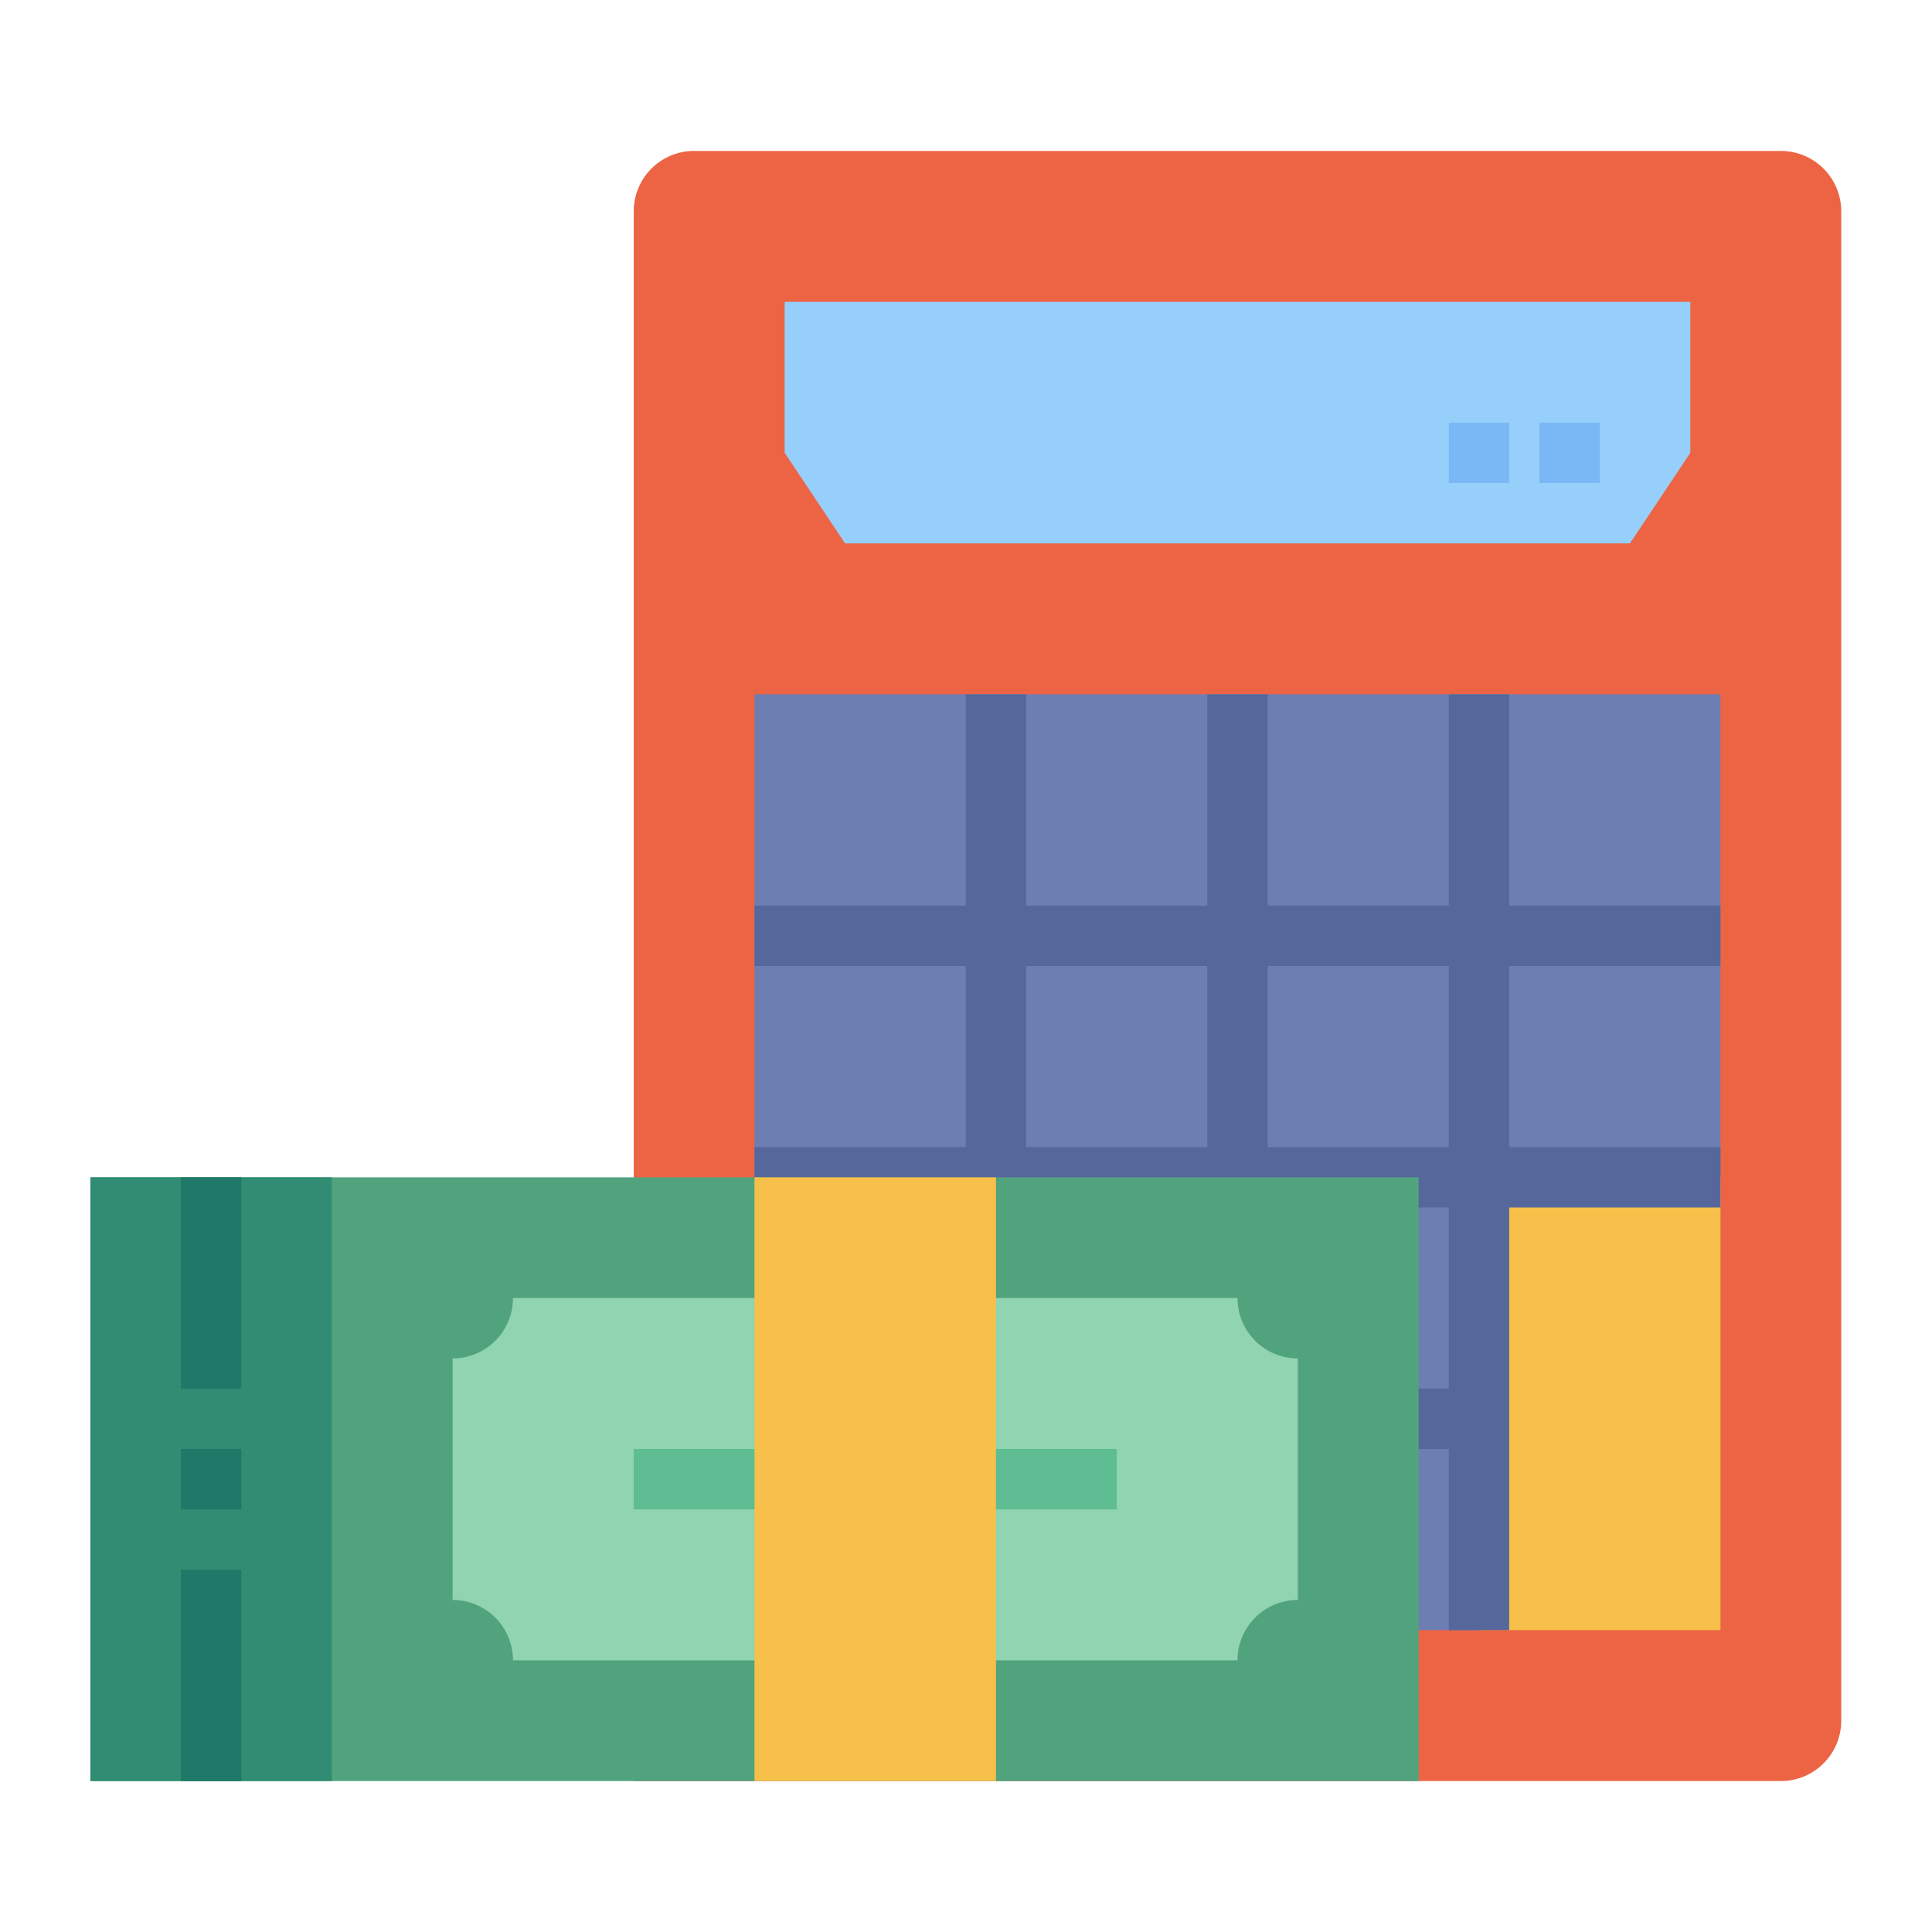
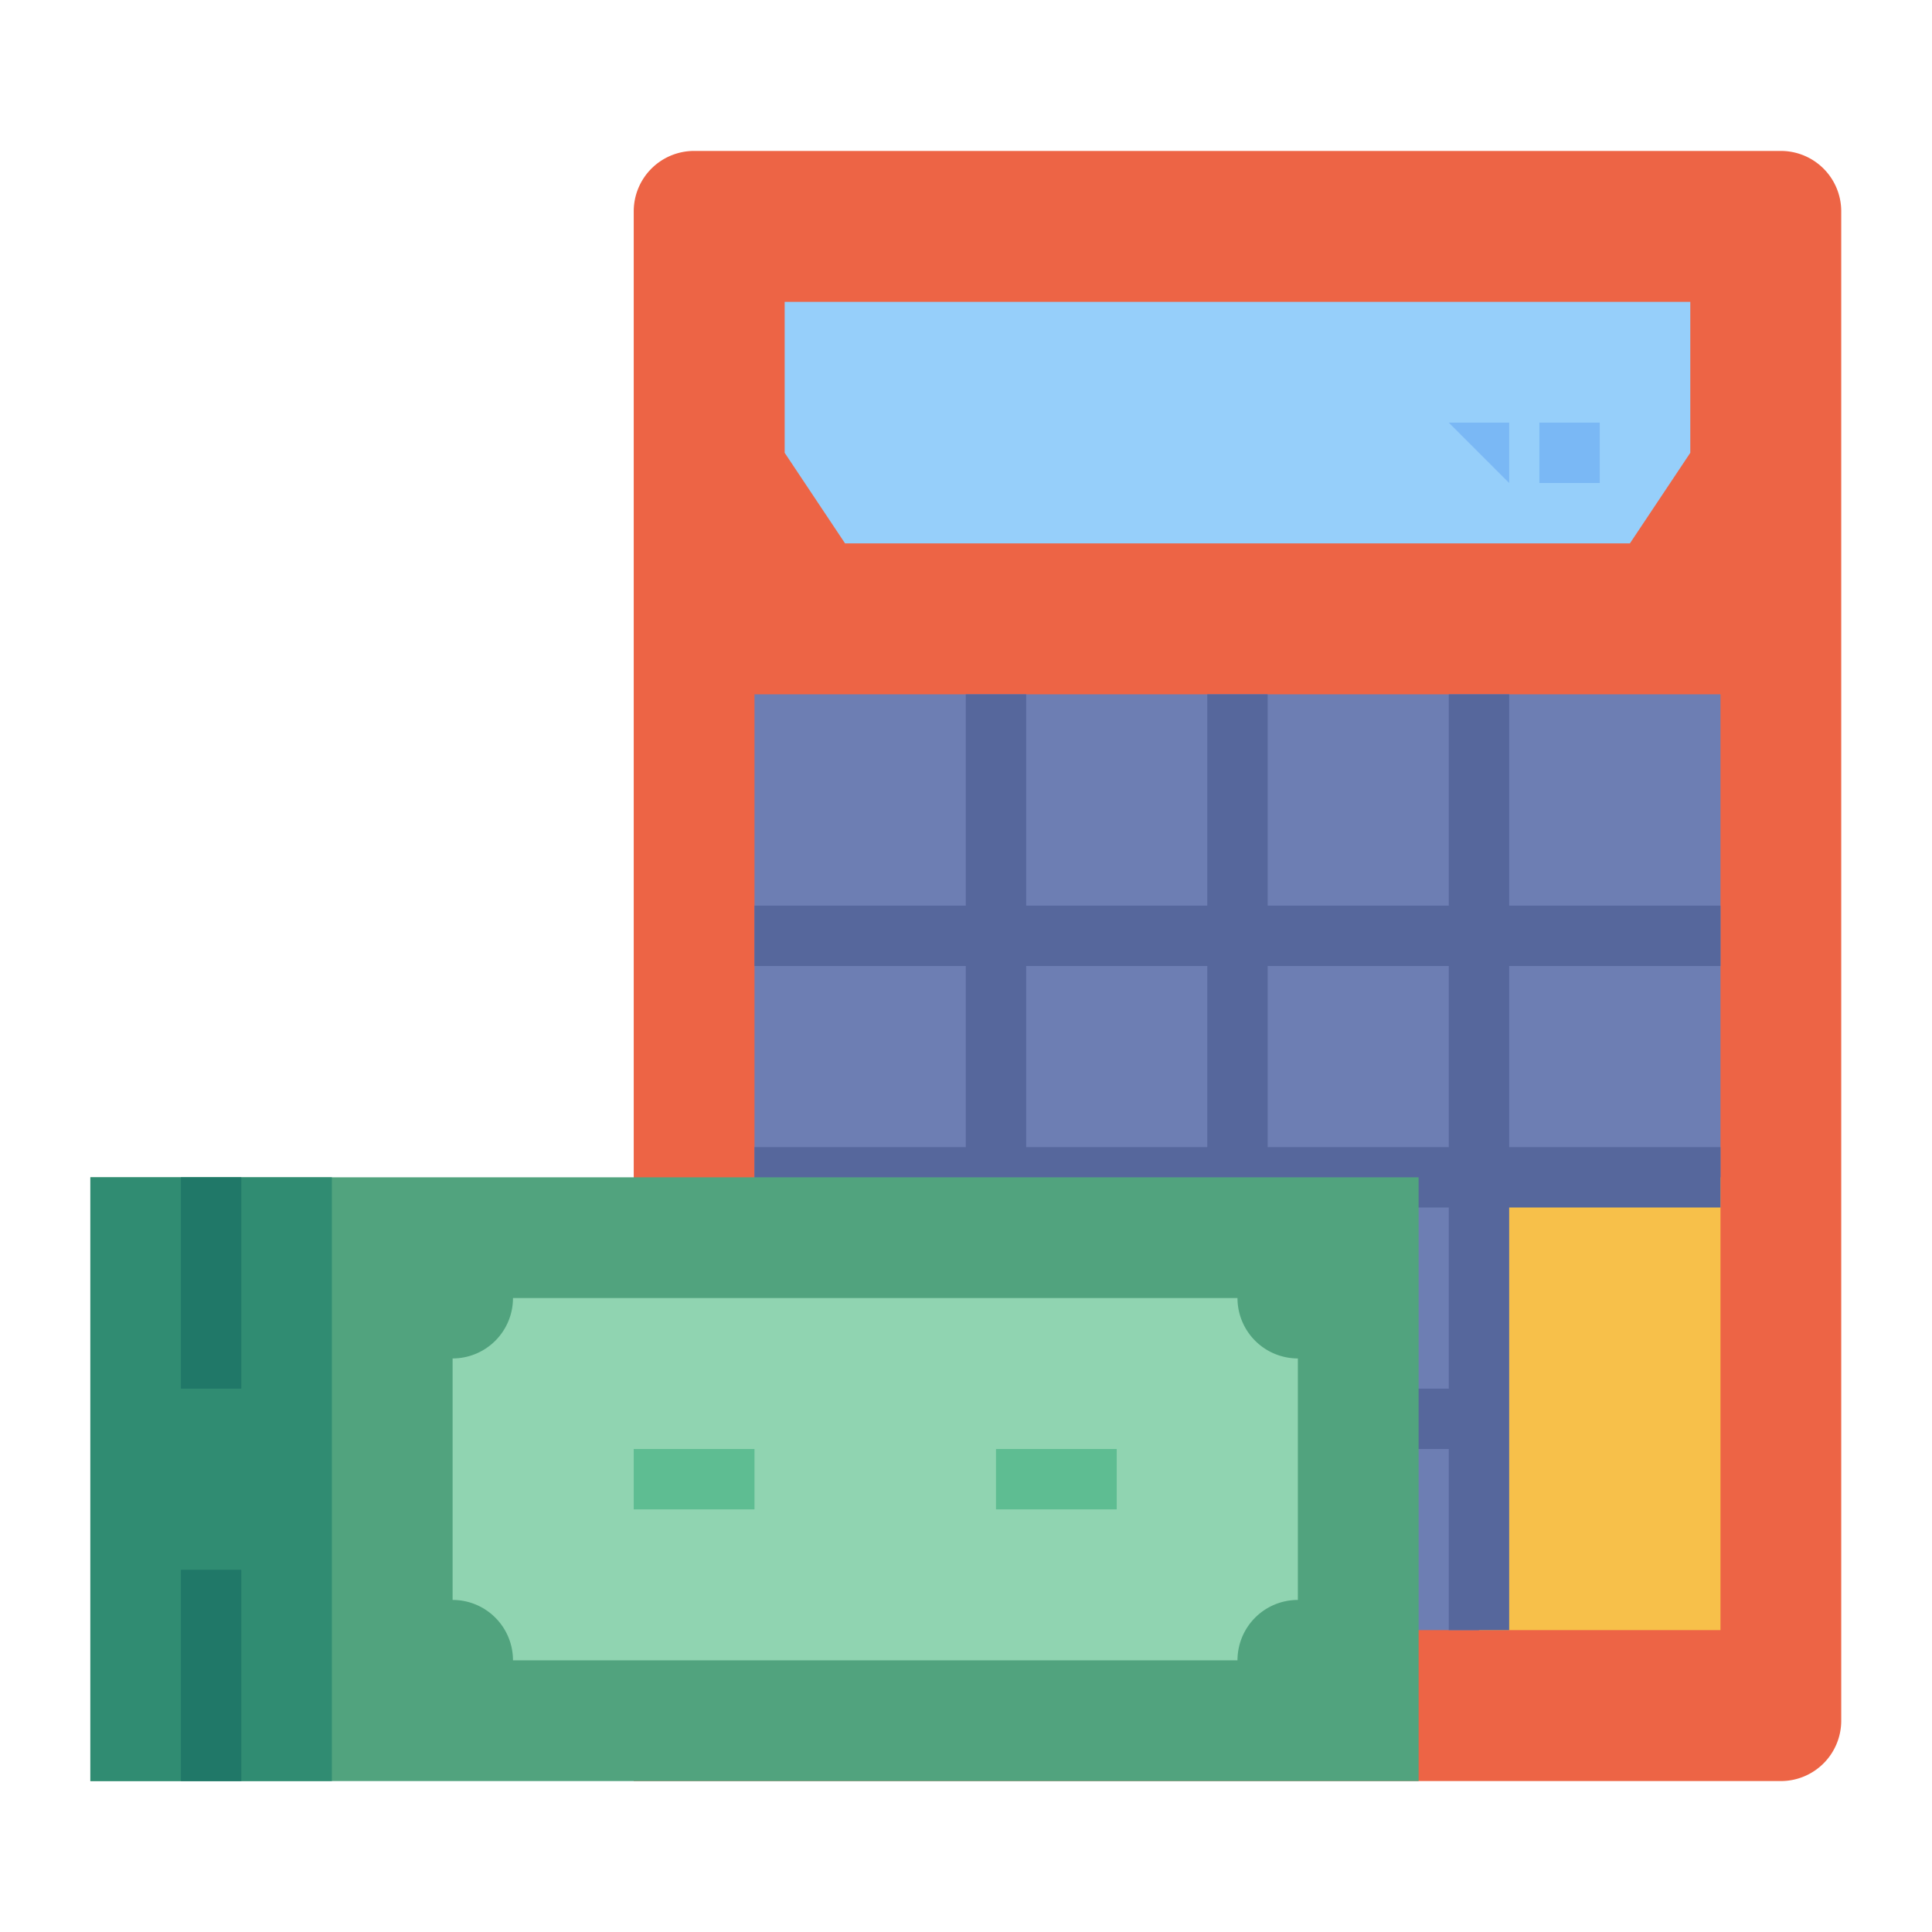
<svg xmlns="http://www.w3.org/2000/svg" id="flat" height="512" viewBox="0 0 512 512" width="512">
  <path d="m167.946 472v-416a16 16 0 0 1 16-16h288a16 16 0 0 1 16 16v400a16 16 0 0 1 -16 16z" fill="#ed6445" />
  <path d="m199.946 184v248h192v-120h64v-128z" fill="#6d7eb3" />
  <path d="m391.946 312h64v120h-64z" fill="#f7c04a" />
  <path d="m455.946 256v-16h-56v-56h-16v56h-48v-56h-16v56h-48v-56h-16v56h-56v16h56v48h-56v16h56v48h-56v16h56v48h16v-48h48v48h16v-48h48v48h16v-112h56v-16h-56v-48zm-136 112h-48v-48h48zm0-64h-48v-48h48zm16 64v-48h48v48zm0-64v-48h48v48z" fill="#56679c" />
  <path d="m431.946 144 16-24v-40h-240v40l16 24z" fill="#96cffa" />
-   <path d="m383.946 112h16v16h-16z" fill="#7ab8f5" />
+   <path d="m383.946 112h16v16z" fill="#7ab8f5" />
  <path d="m407.946 112h16v16h-16z" fill="#7ab8f5" />
  <path d="m23.946 312h352v160h-352z" fill="#51a37e" />
  <path d="m327.946 440a16 16 0 0 1 16-16v-64a16 16 0 0 1 -16-16h-192a16 16 0 0 1 -16 16v64a16 16 0 0 1 16 16z" fill="#90d4b1" />
  <path d="m23.946 312h64v160h-64z" fill="#308c72" />
-   <path d="m199.946 312h64v160h-64z" fill="#f7c04a" />
  <g fill="#207868">
    <path d="m47.946 312h16v56h-16z" />
-     <path d="m47.946 384h16v16h-16z" />
    <path d="m47.946 416h16v56h-16z" />
  </g>
  <path d="m167.946 384h32v16h-32z" fill="#5ebd92" />
  <path d="m263.946 384h32v16h-32z" fill="#5ebd92" />
</svg>